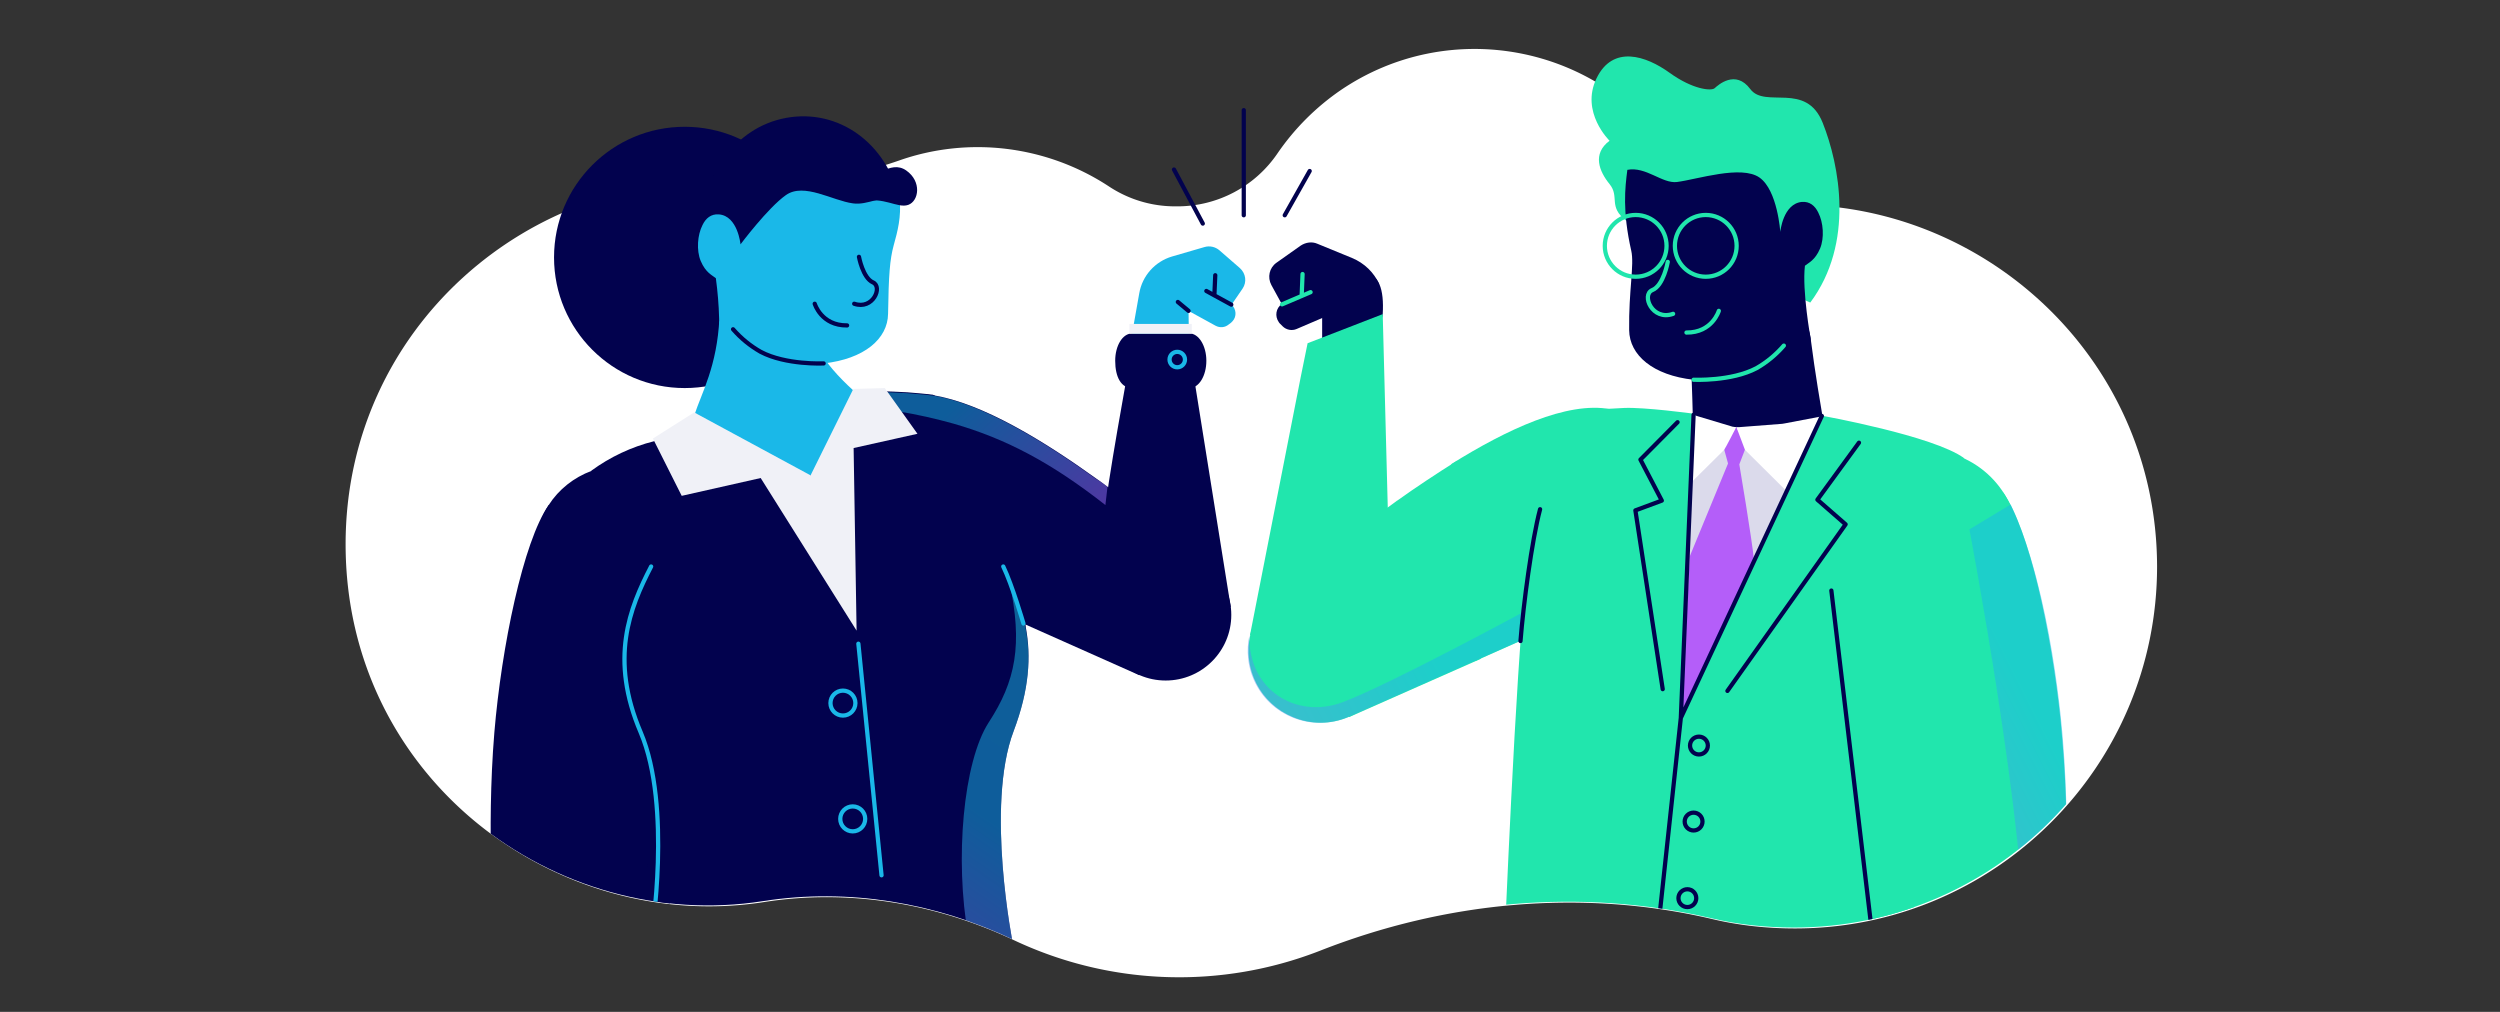
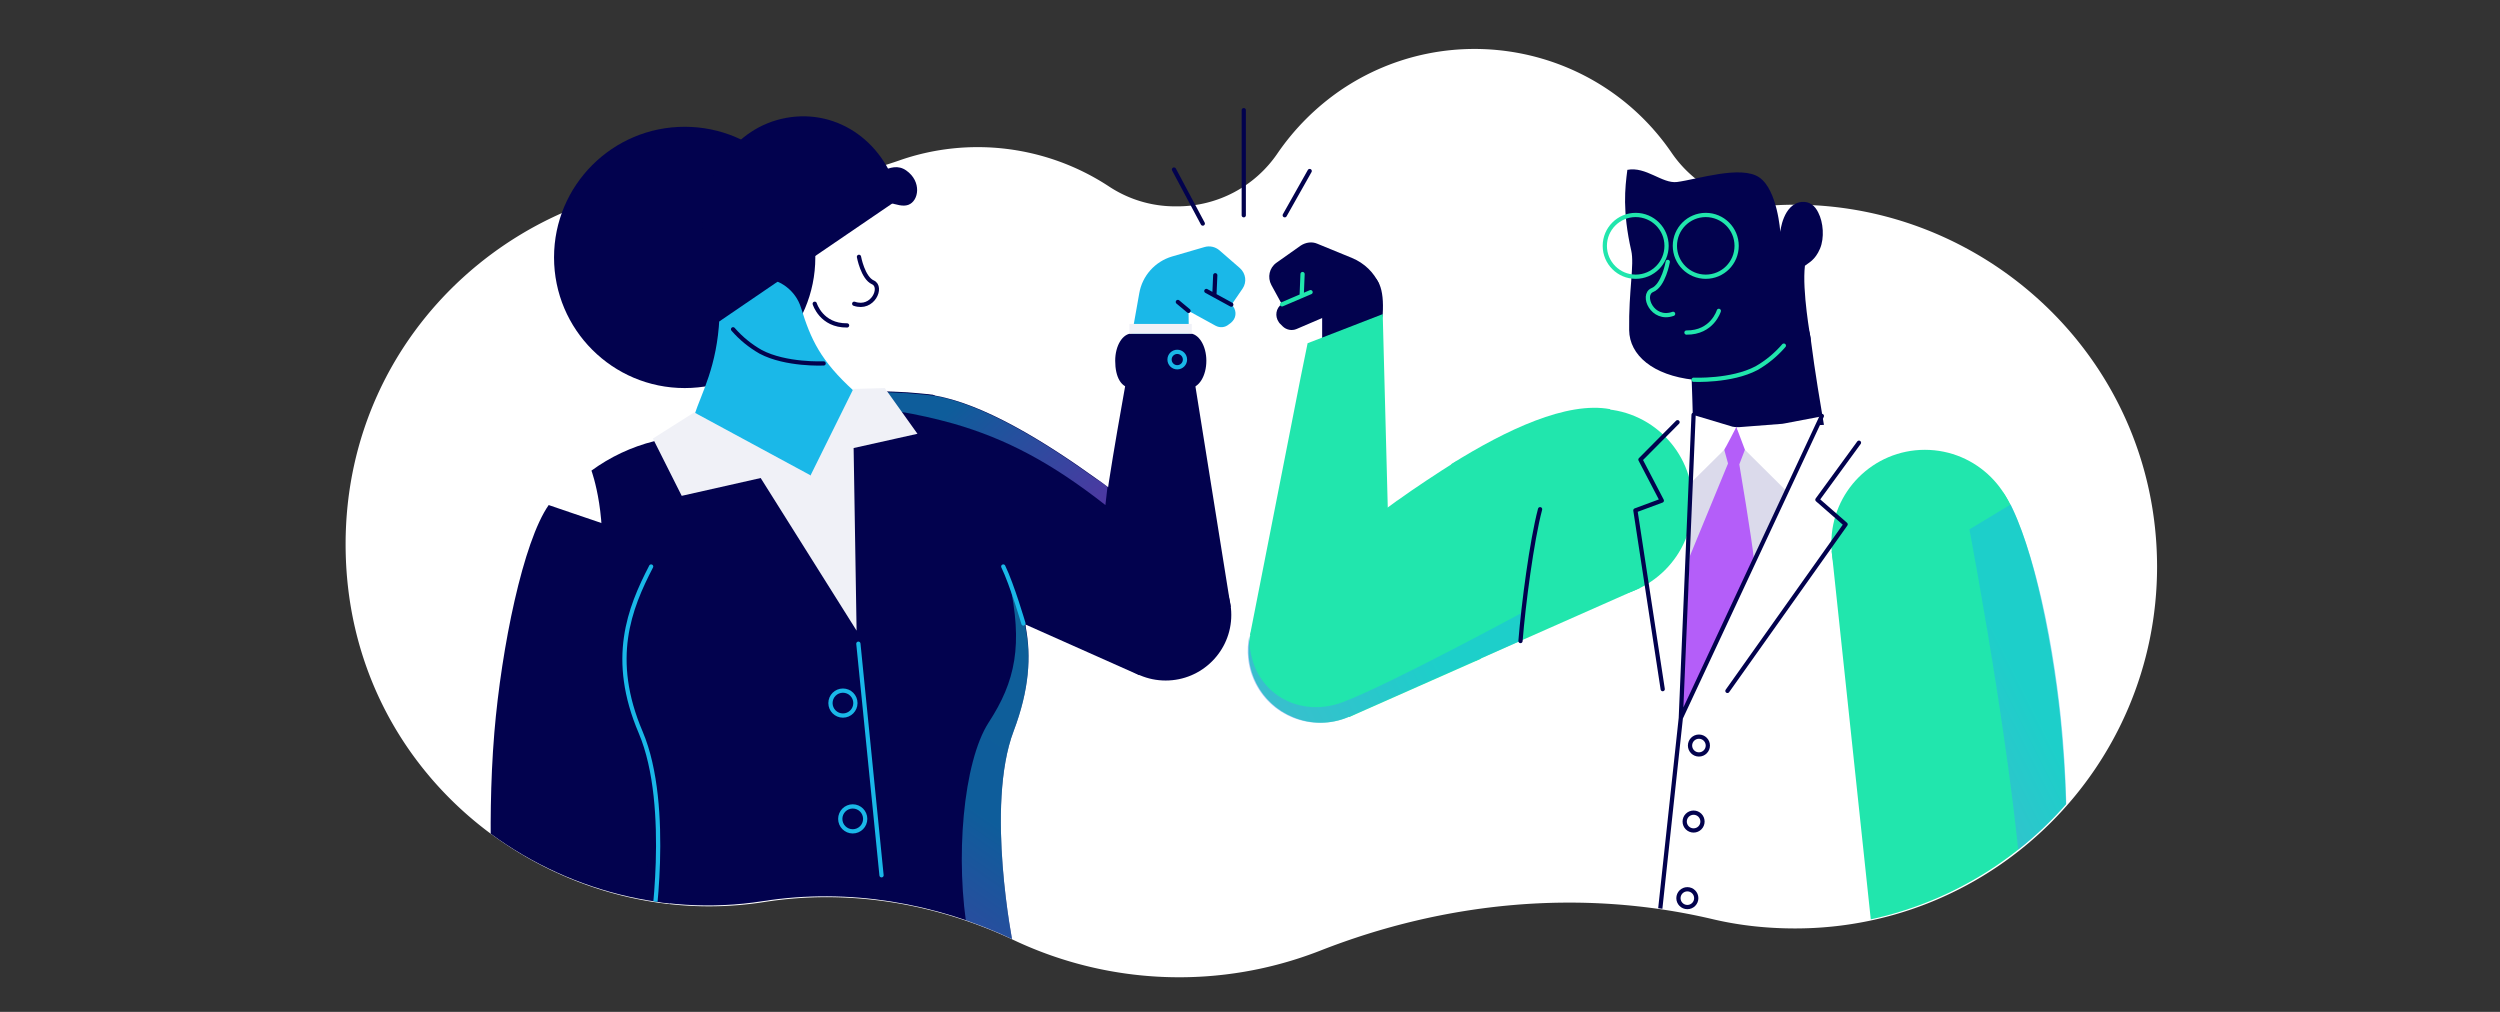
<svg xmlns="http://www.w3.org/2000/svg" xmlns:xlink="http://www.w3.org/1999/xlink" version="1.1" id="Layer_1" x="0" y="0" viewBox="0 0 842 340.8" style="enable-background:new 0 0 842 340.8" xml:space="preserve">
  <rect x="0" y="0" width="842" height="340.8" fill="#333333" stroke="none" />
  <style>.st1{fill:#fff}.st2{fill:none;stroke:#02024e;stroke-width:1.43;stroke-linecap:round;stroke-linejoin:round}.st3{fill:#02024e}.st4{fill:#1ab8e8}.st5{fill:#f0f1f7}.st6{fill:none;stroke:#1ab8e8;stroke-width:1.43;stroke-linecap:round;stroke-linejoin:round}.st10{fill:#21e6ad}.st11{fill:none;stroke:#21e6ad;stroke-width:1.43;stroke-linecap:round;stroke-linejoin:round}</style>
  <g id="Layer_4_00000152224784034204932020000009437071314487524786_">
    <g id="Working_Files">
      <path class="st1" d="M598.6 69.1c-14.1.7-27.5-5.9-35.5-17.5-25-36.7-75-46.1-111.6-21.2-8.3 5.7-15.5 12.9-21.2 21.2a40.76 40.76 0 0 1-33.8 17.9h-.7c-8.1 0-15.9-2.4-22.6-6.9-20.9-13.6-47-16.8-70.5-8.5-18.1 6.3-37.4 8.9-56.5 7.5-67.4-4.4-129.8 48.6-129.8 121.7 0 78.9 71.2 131.5 141 120.5 28.7-4.5 58.1.5 84.4 13 32.4 15.2 69.5 16.4 102.8 3.4 42-16.5 87.9-21 131.9-10.7 9.2 2.2 18.6 3.2 28.1 3.2 67.3 0 121.9-54.6 121.9-121.9-.1-71.5-60.6-125-127.9-121.7z" />
      <path class="st2" d="m405.1 75.3-9.7-18.2m23.5 15.4V37.1m13.8 35.4 8.4-14.9" />
      <circle class="st3" cx="392.6" cy="207.1" r="22.1" />
      <path class="st3" d="m370.7 210 43.8-5.6-13.2-82.5-21.1 1.3s-7.5 40.6-8.5 52.5c-1.9 20.2-1 34.3-1 34.3z" />
      <path class="st3" d="M400.6 130.7h-19.3c-3.7 0-5.7-3.7-5.7-9.2 0-5.1 2.5-9.2 5.7-9.2h19.3c3.1 0 5.7 4.1 5.7 9.2s-2.5 9.2-5.7 9.2z" />
      <path class="st4" d="m381.3 112.3 2.4-13.5c1-5.9 5.3-10.7 11-12.4l11-3.2c1.7-.5 3.6-.1 5 1.1l6.9 6c2 1.8 2.4 4.7.9 6.9l-3.7 5.4c1.6 1.5 1.8 4 .3 5.6l-.5.5-.8.6c-1.2 1-2.9 1.2-4.4.4l-9.1-5 .1 7.6h-19.1z" />
      <path class="st2" d="m414.7 102.6-8.4-4.6m2.7 1.5.3-6.8m-9 12-3.6-3" />
      <path class="st5" d="M380.4 109.1h21v3.3h-21z" />
      <circle class="st6" cx="396.5" cy="121.1" r="2.6" />
      <defs>
        <path id="SVGID_1_" d="M598.2 68.7c-14.1.7-27.5-5.9-35.5-17.5-25-36.7-75-46.1-111.6-21.2-8.3 5.7-15.5 12.9-21.2 21.2a40.76 40.76 0 0 1-33.8 17.9h-.7c-8.1 0-15.9-2.4-22.6-6.9-13-8.5-28.3-13.1-43.9-13-9.3 0-20.5-14.1-31-18.2-17.9-6.9-30-5.2-50.2-2.6C180.6 37.1 116 109.9 116 183c0 78.9 71.2 131.5 141 120.5 28.7-4.5 58.1.5 84.4 13 32.4 15.2 69.5 16.4 102.8 3.4 42-16.5 87.9-21 131.9-10.7 9.2 2.2 18.6 3.2 28.1 3.2 67.3 0 121.9-54.6 121.9-121.9-.1-71.7-60.6-125.1-127.9-121.8z" />
      </defs>
      <clipPath id="SVGID_00000173128493690722168500000018172252147035706515_">
        <use xlink:href="#SVGID_1_" style="overflow:visible" />
      </clipPath>
      <g style="clip-path:url(#SVGID_00000173128493690722168500000018172252147035706515_)">
-         <path class="st3" d="M238 188.2c-1.1 15.9-14.9 28-30.9 26.9-15.9-1.1-28-14.9-26.9-30.9 0-.3 0-.6.1-.8.4-4.7 1.9-9.3 4.5-13.3 3.4-5.3 8.5-9.3 14.4-11.5 3.9-1.4 8.1-2 12.3-1.6 16 1.3 27.8 15.3 26.5 31.2z" />
        <path class="st3" d="M238 188.2 224.2 318l-48.4-4-9.3-.8s-2.8-32.7 0-66.5c2.4-28.7 9.7-64.3 18.3-76.6l3.8 1.3 4.1 1.4 45.3 15.4z" />
        <circle class="st3" cx="307.4" cy="161.8" r="28.9" />
        <path class="st3" d="m398.6 185.9-14.9 41.5-38.4-17.1-50.7-22.5 8.3-49.2.9-5.5c2.1-.4 4.2-.5 6.3-.4 1.2.1 2.5.2 3.8.4h.2c16.9 2.6 38.3 16 55 28 1.3.9 2.7 1.9 4 2.9 8.8 6.8 17.3 14.1 25.5 21.9z" />
        <path class="st3" d="M341.4 246.2c-9.6 25.3-.2 72-.2 72l-117-3s-26.3-97-22.6-118.6-2.4-38.1-2.4-38.1c6.3-4.6 13.5-8 21.1-9.9l13.6-9s30.5 18.1 53.6-8.1c0 0 4.9.1 10.7.3.9 0 1.8.1 2.7.1 3.1.1 6.3.3 9.1.6 1.4.1 2.7.3 3.8.4h.2c2.1.5 4.6 4.2 7.2 9.6 7.9 16.5 16.7 48.1 16.7 48.1 3.1 6 5.9 12.3 7.4 19.5.1.4.2.8.2 1.2 1.8 9.7 1.2 20.9-4.1 34.9z" />
        <linearGradient id="SVGID_00000107560733128675722270000004527532062574780288_" gradientUnits="userSpaceOnUse" x1="370.63" y1="328.088" x2="271.138" y2="218.876" gradientTransform="translate(0 -140.192)">
          <stop offset="0" style="stop-color:#b45ef9" />
          <stop offset=".48" style="stop-color:#1ab8e8" />
          <stop offset=".7" style="stop-color:#1abae6" />
          <stop offset=".8" style="stop-color:#1bc0de" />
          <stop offset=".88" style="stop-color:#1dcad1" />
          <stop offset=".95" style="stop-color:#1fd8bf" />
          <stop offset="1" style="stop-color:#21e6ad" />
        </linearGradient>
        <path style="opacity:.5;fill:url(#SVGID_00000107560733128675722270000004527532062574780288_);enable-background:new" d="m373 164-.7 6.1c-18.1-14.2-33.4-22.3-51.1-27.4-6.1-1.7-12.2-3.1-18.4-4.1l-1.4-.2-3.5-6.1.3-.2c.9 0 1.8.1 2.7.1 3.1.1 6.3.3 9.1.6 1.2.1 2.5.2 3.8.4h.2c16.9 2.6 38.3 16 55 28 1.3.8 2.7 1.7 4 2.8z" />
        <linearGradient id="SVGID_00000148630378987111740850000007169892078678229431_" gradientUnits="userSpaceOnUse" x1="274.475" y1="492.939" x2="388.81" y2="327.259" gradientTransform="translate(0 -140.192)">
          <stop offset="0" style="stop-color:#b45ef9" />
          <stop offset=".48" style="stop-color:#1ab8e8" />
          <stop offset=".7" style="stop-color:#1abae6" />
          <stop offset=".8" style="stop-color:#1bc0de" />
          <stop offset=".88" style="stop-color:#1dcad1" />
          <stop offset=".95" style="stop-color:#1fd8bf" />
          <stop offset="1" style="stop-color:#21e6ad" />
        </linearGradient>
        <path style="opacity:.5;fill:url(#SVGID_00000148630378987111740850000007169892078678229431_);enable-background:new" d="M341.4 246.2c-9.6 25.3-.2 72-.2 72l-15.1-3c-4.6-25.7-1.7-58.6 6.9-71.9 9-13.8 11.6-26.1 6.9-47.5 2.2 5.1 4 10.3 5.5 15.7 1.9 9.5 1.3 20.7-4 34.7z" />
        <path class="st6" d="M219.3 190.8c-7.3 14.1-14.1 31.1-3.5 55.9 10.6 25 3.6 68.6 3.6 68.6" />
        <circle class="st3" cx="230.6" cy="86.7" r="44" />
        <path class="st6" d="M337.9 190.8c3 6.2 6.8 19.2 6.8 19.2" />
        <path class="st4" d="M233.9 139.7c2.4-7.4 7.6-16.2 8.4-32.6.4-7.5 6.5-13.4 14-13.4 6.2 0 11.7 4.1 13.5 10 3.3 10.7 6.6 17.8 17.7 27.9 0 0-6.9 26-14.5 28.5-8.6 2.8-39.1-20.4-39.1-20.4z" />
        <path class="st3" d="M302.9 66.9c-4.3-18.7-20.5-30.4-38.1-27.2s-28.2 20.1-28.3 36 5.7 32.6 5.7 32.6l60.7-41.4z" />
-         <path class="st4" d="M301 82.6c-1.3 4.8-1.7 9.9-1.9 23.1-.1 8.4-8 15.2-21.7 16.7 0 0-12.7.6-21.2-3.9-5.7-3-14.2-2.8-14-11.2-.1-4.5-.5-9.1-1.1-13.6-1.2-1-3.4-1.8-5.1-5.8-1.5-3.6-1.1-8.8.6-12.1 1.1-2.3 2.9-3.8 5.5-3.6 6.4.5 7.3 10.1 7.3 10.1s9.2-12.3 15.3-16.6 15.7 1.9 22.6 2.8c5 .7 9.4-2.8 15.7-1.6.6 6.2-.7 11-2 15.7z" />
        <path class="st3" d="M289.1 62.2c4.8-1.8 10.8-8.5 16.1-4.8 5.3 3.7 4.3 10.3.7 11.6-3.6 1.3-8.5-3-15.5-1s-1.3-5.8-1.3-5.8z" />
        <path class="st2" d="M289.3 86.5s1.3 7.1 4.7 8.6 0 9.4-6.3 7.2m-13.3 0s2.2 7.4 10.9 7.3m-7.9 12.8s-12.7.6-21.2-3.9c-3.5-2-6.6-4.5-9.3-7.6" />
        <path class="st5" d="m287.4 131 10.6-.3 11 15.4-21.5 4.8 1 61.5-32.3-51.4-26.6 6-9.7-19.3 13.9-8.8 39.2 21.2z" />
        <path class="st6" d="m289.1 216.8 7.8 78" />
        <circle class="st6" cx="283.9" cy="236.8" r="4.2" />
        <circle class="st6" cx="287.2" cy="275.8" r="4.2" />
      </g>
      <path class="st3" d="M465.7 105.8c.5-8.3-1.2-13.9-6.8-13.9s-13.6 4.9-13.6 13.9v9.2c0 3.5 8.1-2.3 11.4-2.5 4.5-.4 8.7-2.6 9-6.7z" />
      <path class="st10" d="m468.3 224.8-.9-53.9-1.7-65.1-25.3 9.8-2.3 11.3-17.1 87 47.3 10.9" />
      <path class="st10" d="M468.9 220.2c-.1 1.5-.3 3-.6 4.4v.1c0 .2-.1.4-.1.6-.3 1.1-.7 2.2-1.1 3.2-5.2 12.4-19.4 18.2-31.7 13-10.9-4.5-16.9-16.2-14.3-27.7.1-.6.3-1.2.5-1.7 3.9-12.8 17.5-20 30.3-16.1 10.4 3.2 17.5 13.2 17 24.2z" />
      <path class="st3" d="m455.4 86.9-11.7-4.8c-1.8-.8-3.9-.5-5.6.6l-8.2 5.8c-2.4 1.7-3.1 4.9-1.7 7.5l3.5 6.4c-2 1.4-2.4 4.1-1 6.1.1.2.3.4.5.6l.8.8c1.2 1.2 3.1 1.6 4.7.9l10.5-4.5 17.3-10.6c-1.7-3.9-5-7.1-9.1-8.8z" />
      <path class="st11" d="m431.8 102.5 9.6-4.1m-3 1.3.3-7.4" />
      <defs>
        <path id="SVGID_00000119800061096023786270000017339671533382829978_" d="M625.5 26.4c-17.1-10.3-17.1-4.7-31.6-10.3-23.9-9.2-70 0-97.6 0-26.6 0-51.5 13.2-66.4 35.2a40.76 40.76 0 0 1-33.8 17.9h-.7c-8.1 0-15.9-2.4-22.6-6.9-20.9-13.6-47-16.8-70.5-8.5-18.1 6.3-37.4 8.9-56.5 7.5C178.3 56.9 116 109.9 116 183c0 78.9 71.2 131.5 141 120.5 28.7-4.5 58.1.5 84.4 13 32.4 15.2 69.5 16.4 102.8 3.4 42-16.5 87.9-21 131.9-10.7 9.2 2.2 18.6 3.2 28.1 3.2 67.3 0 121.9-54.6 121.9-121.9-.1-71.7-42.9-129.3-100.6-164.1z" />
      </defs>
      <clipPath id="SVGID_00000127763909167010687480000008380494147366894762_">
        <use xlink:href="#SVGID_00000119800061096023786270000017339671533382829978_" style="overflow:visible" />
      </clipPath>
      <g style="clip-path:url(#SVGID_00000127763909167010687480000008380494147366894762_)">
        <path class="st3" d="M614.3 143.1c-1.1-6.7-2.9-16.8-4.5-29.3-1-7.6-7.4-13.1-15.1-13.7-7.9-.6-25.1 9.3-25.1 17.2 0 10 .3 12.3.6 25.2 0 0 1.1 2.4 10.5 2 23.4-.9 33.6-1.4 33.6-1.4z" />
        <circle class="st10" cx="538.3" cy="169.5" r="31.8" />
        <path class="st10" d="m498.7 221.9-44.3 19.6-3.7-10.4-4-11.3-8.6-23.9s16.4-15.8 32.2-27.1c.1-.1.2-.2.3-.2 5.7-4.1 13.7-9.4 20.1-13.4l6.7 55.7 1.3 11z" />
        <path class="st10" d="m552.4 198-39.3 17.4-16.4 7.3-1.3-11-6.6-55.4c18.6-11.6 38.9-21.2 53.5-18.5l10.1 60.2z" />
        <circle class="st10" cx="648.3" cy="183" r="31.5" />
        <path class="st10" d="m694.7 321.6-62.8 5.2-7.7-72.5-7.3-68.7 57.8-19.7c8.7 12.4 16.2 46.7 19.3 76.6.2 2.3.4 4.5.6 6.8 3.2 36.7.1 72.3.1 72.3z" />
-         <path class="st10" d="M506.6 320.7h137.2s6.1-97 2.4-118.6 15.3-47.8 15.3-47.8c-10.2-7.5-47.9-14.3-47.9-14.3s-24.8 13.7-43.4-.7c0 0-16.3-2.2-23.2-1.9-4.7.2-9.6.5-12.9.9-8.4 1-17.4 36.7-20.4 60.6-3.1 24.2-7.1 121.8-7.1 121.8zm41.1-246.4c-6.2-4.7-2.1-8-5.6-12.3s-5.9-10.2 0-14.6c0 0-9.9-9.6-4.4-21s16.7-7.6 24.6-1.9 14.1 6.2 15.2 5.2 7-6.4 12 .3 18.8-2.7 24.4 11.4 10.8 40.4-4.2 60.5l-62-27.6z" />
        <path class="st3" d="M549.4 84.4c1.1 4.8-.9 13.6-.7 26.8.1 8.4 8 15.2 21.7 16.7 0 0 15.2 1.3 23.8-3.2 5.7-3 16.3-4.8 15.6-10.8 0 0-2.9-16-1.9-24.4 1.2-1 3.4-1.8 5.1-5.8 1.5-3.6 1.1-8.8-.6-12.1-1.1-2.3-2.9-3.8-5.5-3.6-6.4.6-7.3 10.1-7.3 10.1s-.9-14-7-18.3-20.9.6-27.8 1.5c-5 .6-10.4-5.3-16.7-4.1-.8 6.1-1.7 13.9 1.3 27.2z" />
        <path class="st11" d="M561.7 88.2s-1.4 8-5.2 9.5c-3.8 1.6 0 10.5 7 8m15.4-1s-2.2 7.4-10.9 7.3" />
        <circle class="st11" cx="550.9" cy="82.8" r="10.4" />
        <circle class="st11" cx="574.5" cy="82.8" r="10.4" />
        <path class="st11" d="M570.4 127.9s12.7.6 21.2-3.9c3.5-2 6.6-4.6 9.2-7.6" />
-         <path class="st2" d="m632 326.8-15.2-127.9" />
        <linearGradient id="SVGID_00000018227834145508216110000016892269623661978550_" gradientUnits="userSpaceOnUse" x1="337.928" y1="419.84" x2="628.421" y2="273.322" gradientTransform="translate(0 -140.192)">
          <stop offset="0" style="stop-color:#b45ef9" />
          <stop offset=".48" style="stop-color:#1ab8e8" />
          <stop offset=".7" style="stop-color:#1abae6" />
          <stop offset=".8" style="stop-color:#1bc0de" />
          <stop offset=".88" style="stop-color:#1dcad1" />
          <stop offset=".95" style="stop-color:#1fd8bf" />
          <stop offset="1" style="stop-color:#21e6ad" />
        </linearGradient>
        <path style="opacity:.5;fill:url(#SVGID_00000018227834145508216110000016892269623661978550_);enable-background:new" d="m513.1 206.1-1.1 9.7-57.7 25.6c-12.3 5.4-26.6-.2-32-12.4-2.1-4.7-2.6-10-1.5-15.1-.6 18.3 15.7 28.5 31.4 22.6 15.7-5.9 60.9-30.4 60.9-30.4z" />
        <linearGradient id="SVGID_00000050638978468542889670000000358890698185104564_" gradientUnits="userSpaceOnUse" x1="589.78" y1="434.449" x2="795.171" y2="330.852" gradientTransform="translate(0 -140.192)">
          <stop offset="0" style="stop-color:#b45ef9" />
          <stop offset=".48" style="stop-color:#1ab8e8" />
          <stop offset=".7" style="stop-color:#1abae6" />
          <stop offset=".8" style="stop-color:#1bc0de" />
          <stop offset=".88" style="stop-color:#1dcad1" />
          <stop offset=".95" style="stop-color:#1fd8bf" />
          <stop offset="1" style="stop-color:#21e6ad" />
        </linearGradient>
        <path style="opacity:.5;fill:url(#SVGID_00000050638978468542889670000000358890698185104564_);enable-background:new" d="m694.7 321.6-12.8 1.1c.7-43.1-18.6-144.4-18.6-144.4l13.9-8.4c14 29.9 17.4 77.1 17.6 79.3 3 36.8-.1 72.4-.1 72.4z" />
        <path class="st2" d="M512.1 215.9c1-12.5 3.8-33.8 6.6-44.4" />
        <path style="fill:#dbdaeb" d="m588.4 148.3 14 15.8-36.3 77.7 3.6-85.5 10.9-9.4z" />
        <path class="st2" d="m560 232.1-9.2-60.2 8.9-3.3-7.2-13.8 12.5-12.6m61.1 6.9-14 19.2 9.5 8.3-39.8 56.1" />
        <path d="m569.1 187.4 12.9-31.3-1.7-6.2 4.5-6.2 3.3 6.7-2.3 6s4.3 25.3 5 32.7l-24.6 52.7 2.9-54.4z" style="fill:#b45ef9" />
        <path class="st1" d="M580.7 151.5c.3-.3 4.1-7.7 4.1-7.7l2.9 7.7 14.1 14 11.4-25.2-12.1 2.3c-.5.1-1.1.2-1.6.2l-12.9 1c-1 .1-2.1.1-3.1-.1l-13-3.9-.9 22.7 11.1-11z" />
        <path class="st2" d="m570.4 139.7-4.3 102.1m47.5-101.7-47.5 101.7-8.5 78.9" />
        <circle class="st2" cx="572.2" cy="251.1" r="3" />
        <circle class="st2" cx="570.4" cy="276.7" r="3" />
        <circle class="st2" cx="568.3" cy="302.5" r="3" />
      </g>
    </g>
  </g>
</svg>